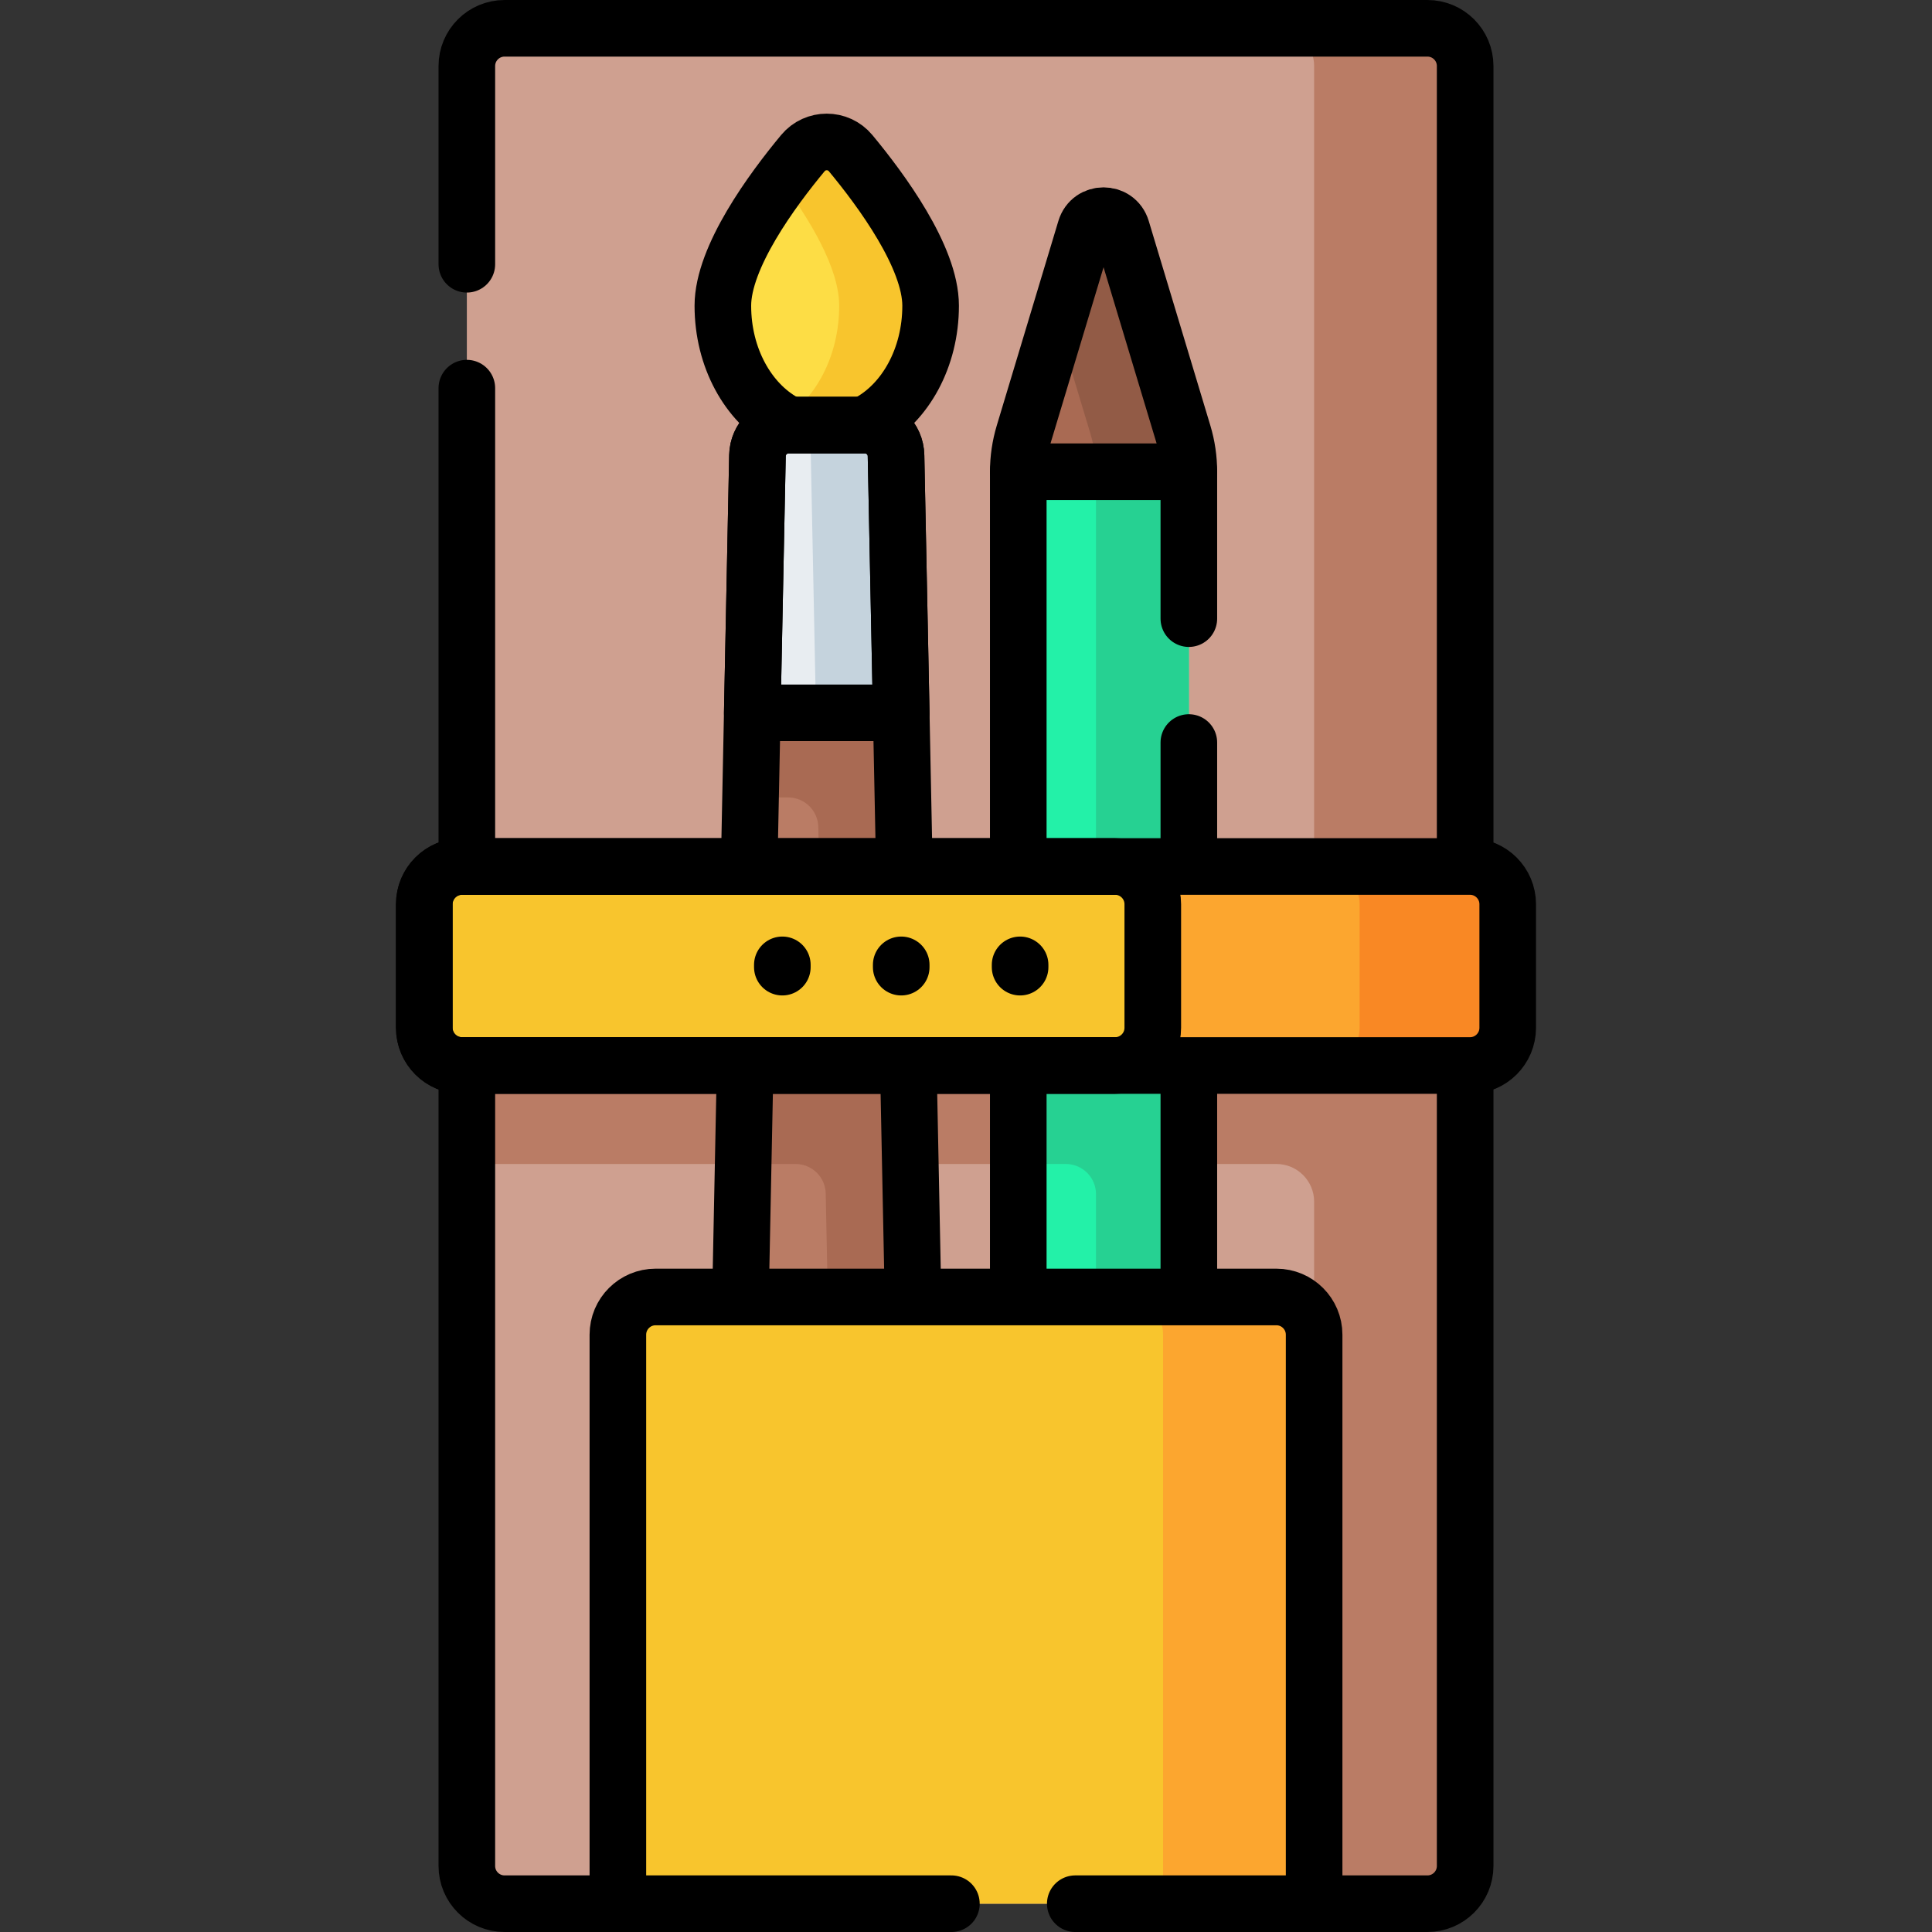
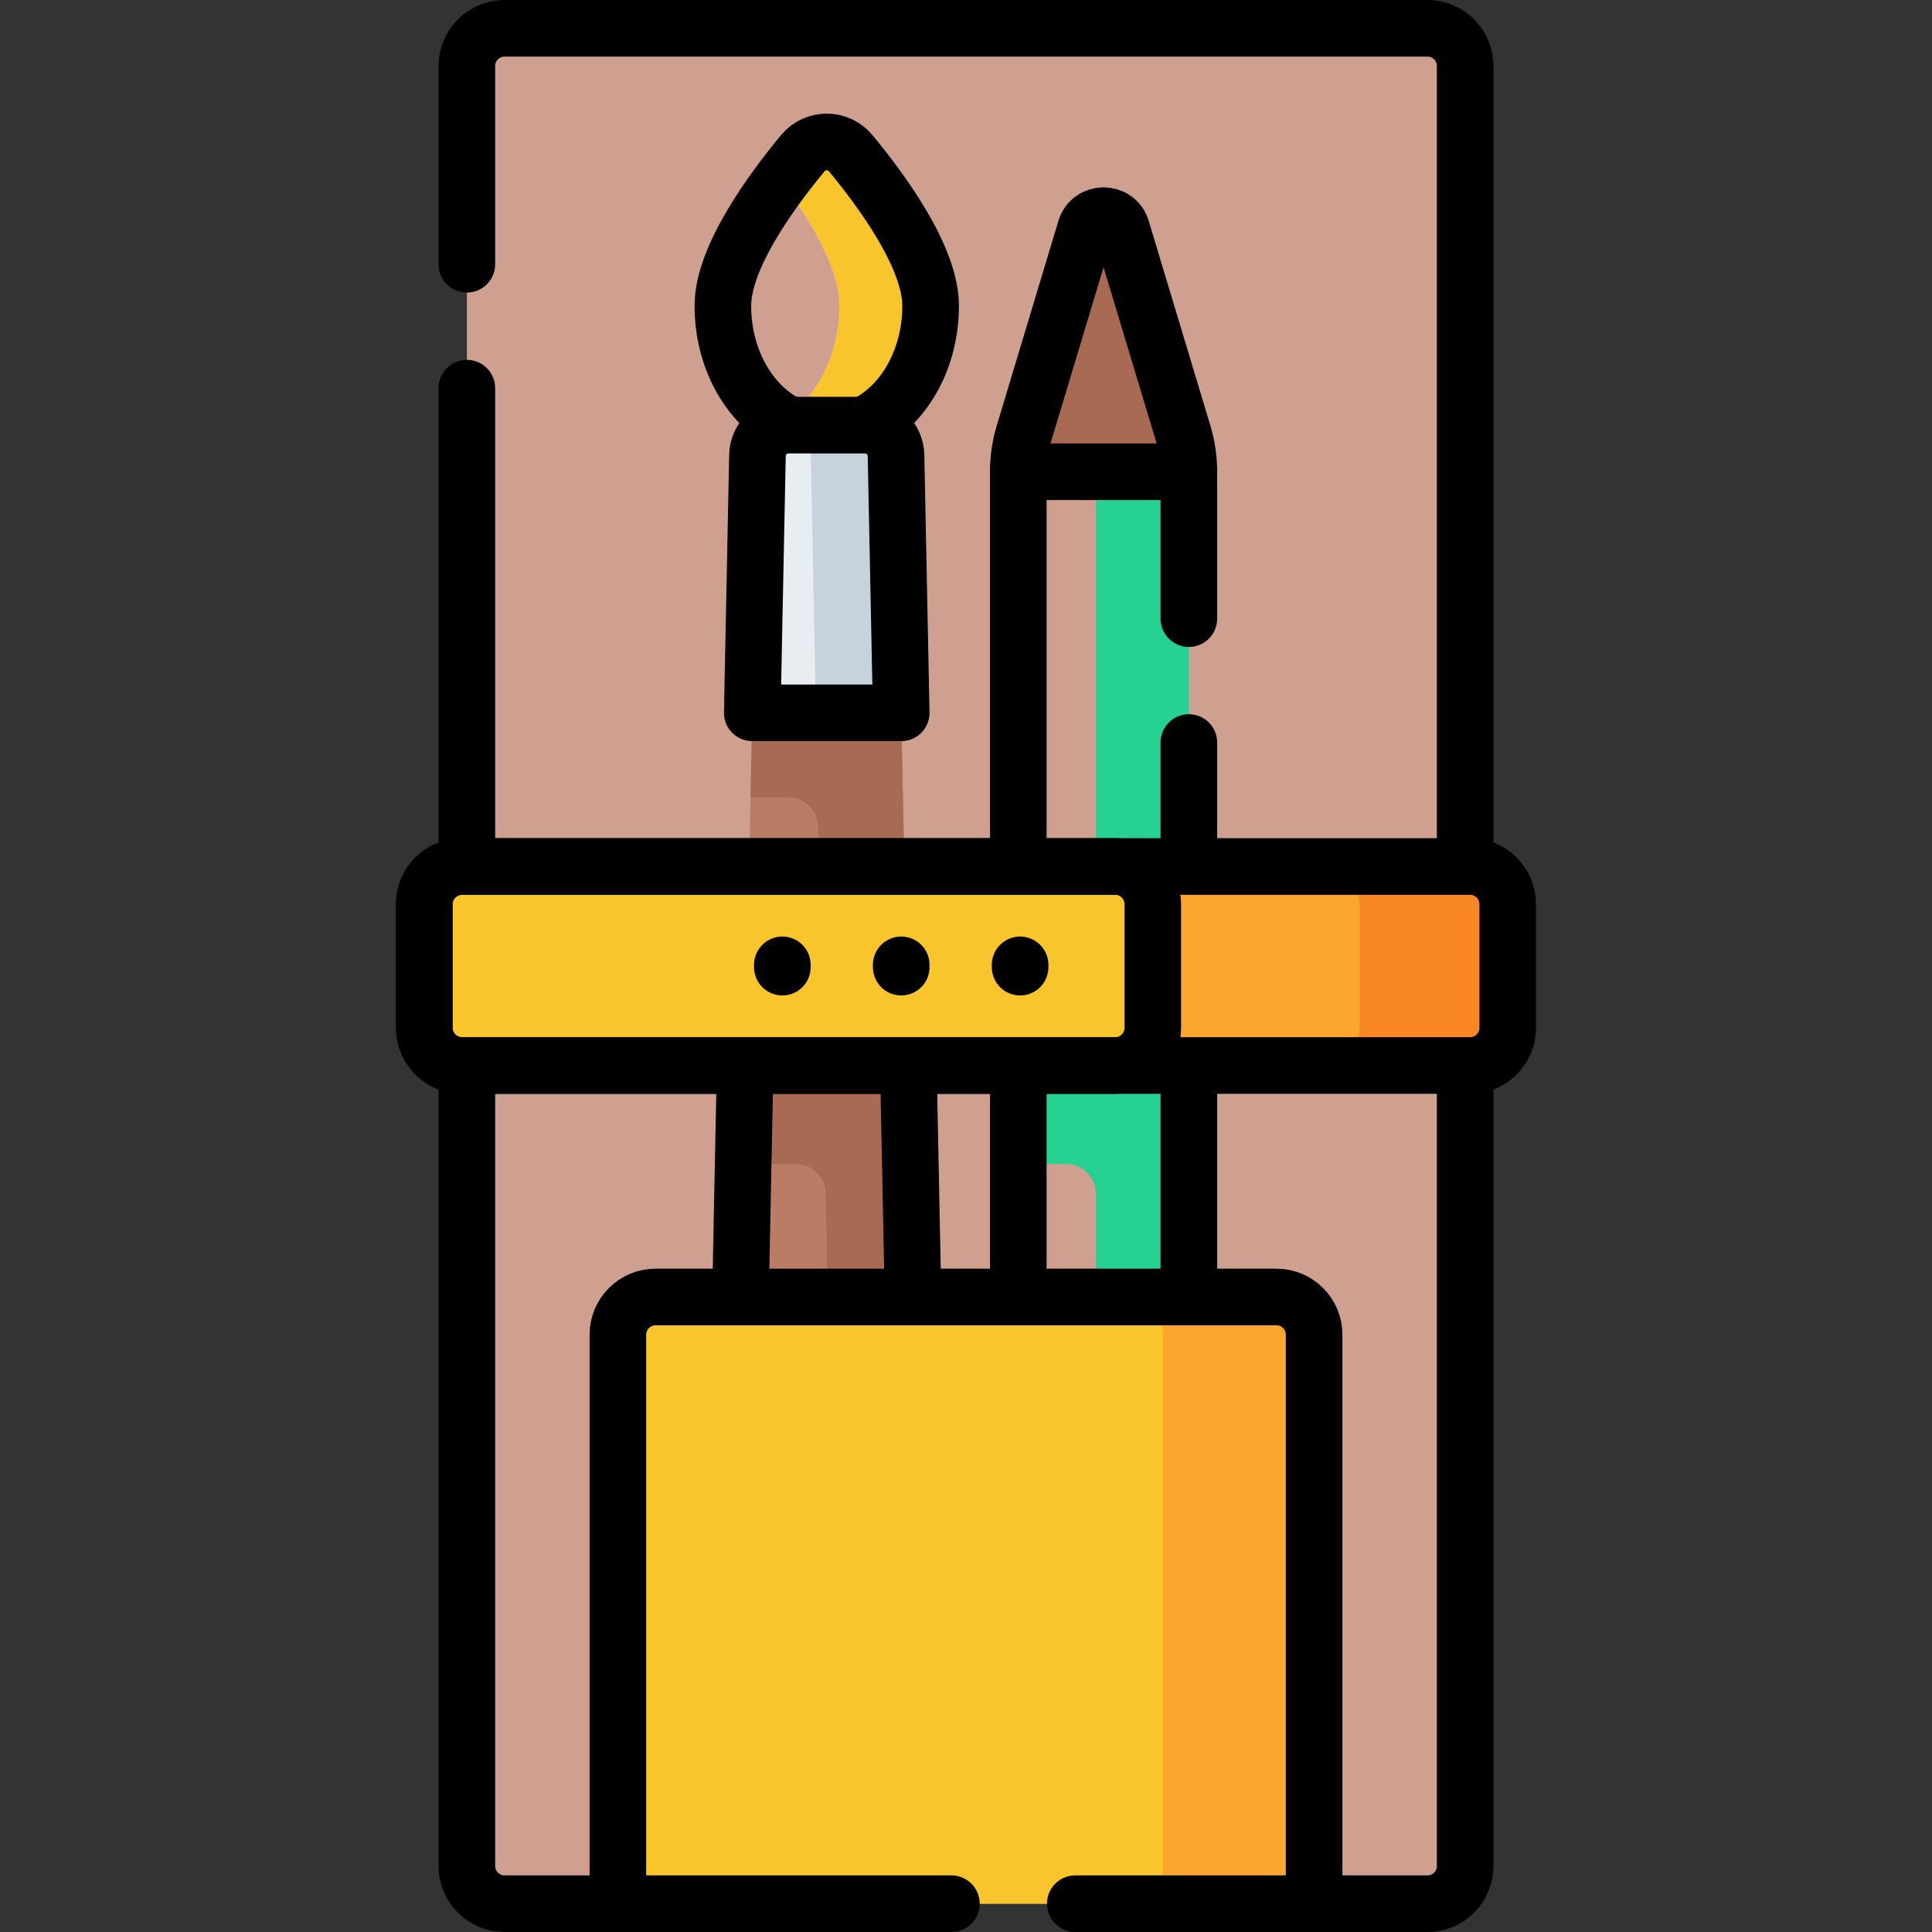
<svg xmlns="http://www.w3.org/2000/svg" version="1.1" id="Capa_1" x="0px" y="0px" viewBox="0 0 512 512" style="enable-background:new 0 0 512 512;" xml:space="preserve">
  <rect x="0" y="0" width="512" height="512" fill="#333333" stroke="none" />
  <g>
    <g>
      <g>
        <path style="fill:#CFA090;" d="M378.282,504.5H133.718c-5.523,0-10-4.477-10-10v-477c0-5.523,4.477-10,10-10h244.564&#10;&#09;&#09;&#09;&#09;c5.523,0,10,4.477,10,10v477C388.282,500.023,383.805,504.5,378.282,504.5z" />
-         <path style="fill:#BA7C65;" d="M388.28,17.5c0-5.523-4.477-10-10-10h-40.02c5.52,0,10,4.48,10,10v243.289H123.718v47.679H338.26&#10;&#09;&#09;&#09;&#09;c5.523,0,10,4.477,10,10V494.5c0,5.52-4.48,10-10,10h40.02c5.523,0,10-4.477,10-10V17.5z" />
        <g>
          <g>
-             <path style="fill:#23F1A8;" d="M315.057,362.16h-45.204V125.013c0-3.419,0.501-6.82,1.487-10.094l16.327-54.21&#10;&#09;&#09;&#09;&#09;&#09;&#09;c1.429-4.744,8.146-4.744,9.575,0l16.327,54.21c0.986,3.274,1.487,6.674,1.487,10.094V362.16z" />
-           </g>
+             </g>
          <path style="fill:#26D192;" d="M313.57,114.923l-16.33-54.21c-1.43-4.75-8.14-4.75-9.57,0l-7.51,24.95l8.81,29.26&#10;&#09;&#09;&#09;&#09;&#09;c0.98,3.27,1.48,6.67,1.48,10.09v135.776h-20.597v47.679h12.597c4.418,0,8,3.582,8,8v45.692h24.61V125.013&#10;&#09;&#09;&#09;&#09;&#09;C315.06,121.593,314.56,118.193,313.57,114.923z" />
          <g>
            <g>
              <path style="fill:#A96A53;" d="M269.853,125.013c0-3.419,0.501-6.82,1.487-10.094l16.327-54.21&#10;&#09;&#09;&#09;&#09;&#09;&#09;&#09;c1.429-4.744,8.146-4.744,9.575,0l16.327,54.21c0.986,3.274,1.487,6.674,1.487,10.094H269.853z" />
            </g>
-             <path style="fill:#925B46;" d="M315.06,125.013c0-3.42-0.5-6.82-1.49-10.09l-16.33-54.21c-1.43-4.75-8.14-4.75-9.57,0&#10;&#09;&#09;&#09;&#09;&#09;&#09;l-7.51,24.95l8.81,29.26c0.98,3.27,1.48,6.67,1.48,10.09H315.06z" />
          </g>
        </g>
      </g>
      <g>
-         <path style="fill:#FDDD45;" d="M246.624,81.024c0,18.713-12.325,33.883-27.529,33.883s-27.529-15.17-27.529-33.883&#10;&#09;&#09;&#09;&#09;c0-12.894,13.07-30.644,21.199-40.437c3.286-3.959,9.374-3.959,12.661,0C233.554,50.38,246.624,68.13,246.624,81.024z" />
        <path style="fill:#F8C52D;" d="M246.622,81.026c0,18.71-12.319,33.882-27.524,33.882c-4.345,0-8.46-1.237-12.113-3.447&#10;&#09;&#09;&#09;&#09;c9.128-5.525,15.411-17.077,15.411-30.435c0-10.109-8.023-23.195-15.411-33.099c2.028-2.729,4.024-5.22,5.78-7.339&#10;&#09;&#09;&#09;&#09;c3.29-3.958,9.375-3.958,12.657,0C233.552,50.376,246.622,68.13,246.622,81.026z" />
        <g>
          <g>
            <path style="fill:#BA7C65;" d="M243.757,433.015l-6.3-312.275c-0.091-4.488-3.755-8.079-8.244-8.079h-20.235&#10;&#09;&#09;&#09;&#09;&#09;&#09;c-4.489,0-8.154,3.591-8.244,8.079l-6.3,312.275H243.757z" />
            <path style="fill:#A96A53;" d="M243.757,433.015l-6.296-312.278c-0.091-4.486-3.76-8.073-8.246-8.073l-20.237-0.004&#10;&#09;&#09;&#09;&#09;&#09;&#09;c-4.489,0-8.154,3.591-8.244,8.079l-1.828,90.589h9.958c4.355,0,7.91,3.484,7.998,7.839l0.976,48.364h-20.066l-0.826,40.936&#10;&#09;&#09;&#09;&#09;&#09;&#09;h13.878c4.355,0,7.91,3.484,7.998,7.839l2.356,116.709H243.757z" />
          </g>
          <g>
            <path style="fill:#E8EDF1;" d="M238.832,188.908l-1.375-68.168c-0.091-4.488-3.755-8.079-8.244-8.079h-20.235&#10;&#09;&#09;&#09;&#09;&#09;&#09;c-4.489,0-8.154,3.591-8.244,8.079l-1.375,68.168H238.832z" />
            <path style="fill:#C5D3DD;" d="M237.457,120.741c-0.091-4.488-3.755-8.079-8.244-8.079h-20.232l-0.001,0.004&#10;&#09;&#09;&#09;&#09;&#09;&#09;c-0.076,0-0.151,0.006-0.226,0.007c-0.157,0.004-0.314,0.01-0.47,0.023c-0.112,0.009-0.222,0.022-0.332,0.036&#10;&#09;&#09;&#09;&#09;&#09;&#09;c-0.042,0.005-0.084,0.013-0.126,0.019c3.925,0.568,6.967,3.903,7.049,7.987l1.376,68.171h22.581L237.457,120.741z" />
          </g>
        </g>
      </g>
      <g>
        <path style="fill:#F8C52D;" d="M348.257,504.5H163.743V353.712c0-5.523,4.477-10,10-10h164.513c5.523,0,10,4.477,10,10V504.5z" />
        <path style="fill:#FCA62F;" d="M348.26,353.71V504.5h-40.03V353.71c0-5.52-4.48-10-10-10h40.03&#10;&#09;&#09;&#09;&#09;C343.78,343.71,348.26,348.19,348.26,353.71z" />
      </g>
      <g>
        <g>
          <path style="fill:#FCA62F;" d="M122.44,282.37H389.56c5.523,0,10-4.477,10-10v-32.74c0-5.523-4.477-10-10-10H122.44&#10;&#09;&#09;&#09;&#09;&#09;c-5.523,0-10,4.477-10,10v32.74C112.44,277.893,116.917,282.37,122.44,282.37z" />
          <path style="fill:#F98824;" d="M399.56,239.63v32.74c0,5.52-4.48,10-10,10h-39.25c5.52,0,10-4.48,10-10v-32.74&#10;&#09;&#09;&#09;&#09;&#09;c0-5.52-4.48-10-10-10h39.25C395.08,229.63,399.56,234.11,399.56,239.63z" />
        </g>
        <g>
          <path style="fill:#F8C52D;" d="M122.44,282.37h173.06c5.523,0,10-4.477,10-10v-32.74c0-5.523-4.477-10-10-10H122.44&#10;&#09;&#09;&#09;&#09;&#09;c-5.523,0-10,4.477-10,10v32.74C112.44,277.893,116.917,282.37,122.44,282.37z" />
        </g>
      </g>
    </g>
    <g>
      <g>
        <g>
          <g>
            <line style="fill:none;stroke:#000000;stroke-width:15;stroke-linecap:round;stroke-linejoin:round;stroke-miterlimit:10;" x1="315.057" y1="125.013" x2="269.853" y2="125.013" />
          </g>
          <g>
            <line style="fill:none;stroke:#000000;stroke-width:15;stroke-linecap:round;stroke-linejoin:round;stroke-miterlimit:10;" x1="315.057" y1="227.323" x2="315.057" y2="196.776" />
            <line style="fill:none;stroke:#000000;stroke-width:15;stroke-linecap:round;stroke-linejoin:round;stroke-miterlimit:10;" x1="315.057" y1="342.18" x2="315.057" y2="284.622" />
            <line style="fill:none;stroke:#000000;stroke-width:15;stroke-linecap:round;stroke-linejoin:round;stroke-miterlimit:10;" x1="269.853" y1="284.622" x2="269.853" y2="341.217" />
            <path style="fill:none;stroke:#000000;stroke-width:15;stroke-linecap:round;stroke-linejoin:round;stroke-miterlimit:10;" d="&#10;&#09;&#09;&#09;&#09;&#09;&#09;M315.057,163.946v-38.933c0-3.419-0.501-6.82-1.487-10.094l-16.327-54.21c-1.429-4.744-8.146-4.744-9.575,0l-16.327,54.21&#10;&#09;&#09;&#09;&#09;&#09;&#09;c-0.986,3.274-1.487,6.674-1.487,10.094v102.31" />
          </g>
        </g>
      </g>
      <g>
        <path style="fill:none;stroke:#000000;stroke-width:15;stroke-linecap:round;stroke-linejoin:round;stroke-miterlimit:10;" d="&#10;&#09;&#09;&#09;&#09;M230.298,111.973c9.619-5.283,16.326-17.148,16.326-30.949c0-12.894-13.07-30.644-21.199-40.437&#10;&#09;&#09;&#09;&#09;c-3.286-3.959-9.374-3.959-12.661,0c-8.129,9.792-21.199,27.543-21.199,40.437c0,13.801,6.708,25.667,16.326,30.949" />
        <g>
          <g>
            <line style="fill:none;stroke:#000000;stroke-width:15;stroke-linecap:round;stroke-linejoin:round;stroke-miterlimit:10;" x1="241.905" y1="341.217" x2="240.793" y2="286.079" />
            <line style="fill:none;stroke:#000000;stroke-width:15;stroke-linecap:round;stroke-linejoin:round;stroke-miterlimit:10;" x1="197.427" y1="284.622" x2="196.286" y2="341.217" />
-             <path style="fill:none;stroke:#000000;stroke-width:15;stroke-linecap:round;stroke-linejoin:round;stroke-miterlimit:10;" d="&#10;&#09;&#09;&#09;&#09;&#09;&#09;M239.607,227.323l-2.15-106.582c-0.091-4.488-3.755-8.079-8.244-8.079h-20.235c-4.489,0-8.154,3.591-8.244,8.079l-2.15,106.574&#10;&#09;&#09;&#09;&#09;&#09;&#09;" />
          </g>
          <g>
            <path style="fill:none;stroke:#000000;stroke-width:15;stroke-linecap:round;stroke-linejoin:round;stroke-miterlimit:10;" d="&#10;&#09;&#09;&#09;&#09;&#09;&#09;M238.832,188.908l-1.375-68.168c-0.091-4.488-3.755-8.079-8.244-8.079h-20.235c-4.489,0-8.154,3.591-8.244,8.079l-1.375,68.168&#10;&#09;&#09;&#09;&#09;&#09;&#09;H238.832z" />
          </g>
        </g>
      </g>
      <g>
        <path style="fill:none;stroke:#000000;stroke-width:15;stroke-linecap:round;stroke-linejoin:round;stroke-miterlimit:10;" d="&#10;&#09;&#09;&#09;&#09;M163.743,504.5V353.712c0-5.523,4.477-10,10-10h164.513c5.523,0,10,4.477,10,10V504.5" />
        <path style="fill:none;stroke:#000000;stroke-width:15;stroke-linecap:round;stroke-linejoin:round;stroke-miterlimit:10;" d="&#10;&#09;&#09;&#09;&#09;M388.282,227.323V17.5c0-5.523-4.477-10-10-10H133.718c-5.523,0-10,4.477-10,10v52.533" />
        <path style="fill:none;stroke:#000000;stroke-width:15;stroke-linecap:round;stroke-linejoin:round;stroke-miterlimit:10;" d="&#10;&#09;&#09;&#09;&#09;M284.96,504.5h93.322c5.523,0,10-4.477,10-10V284.622" />
        <path style="fill:none;stroke:#000000;stroke-width:15;stroke-linecap:round;stroke-linejoin:round;stroke-miterlimit:10;" d="&#10;&#09;&#09;&#09;&#09;M123.718,284.622V494.5c0,5.523,4.477,10,10,10h118.411" />
        <line style="fill:none;stroke:#000000;stroke-width:15;stroke-linecap:round;stroke-linejoin:round;stroke-miterlimit:10;" x1="123.718" y1="102.864" x2="123.718" y2="227.323" />
      </g>
      <g>
        <g>
          <path style="fill:none;stroke:#000000;stroke-width:15;stroke-linecap:round;stroke-linejoin:round;stroke-miterlimit:10;" d="&#10;&#09;&#09;&#09;&#09;&#09;M122.44,282.37H389.56c5.523,0,10-4.477,10-10v-32.74c0-5.523-4.477-10-10-10H122.44c-5.523,0-10,4.477-10,10v32.74&#10;&#09;&#09;&#09;&#09;&#09;C112.44,277.893,116.917,282.37,122.44,282.37z" />
        </g>
        <g>
          <path style="fill:none;stroke:#000000;stroke-width:15;stroke-linecap:round;stroke-linejoin:round;stroke-miterlimit:10;" d="&#10;&#09;&#09;&#09;&#09;&#09;M122.44,282.37h173.06c5.523,0,10-4.477,10-10v-32.74c0-5.523-4.477-10-10-10H122.44c-5.523,0-10,4.477-10,10v32.74&#10;&#09;&#09;&#09;&#09;&#09;C112.44,277.893,116.917,282.37,122.44,282.37z" />
        </g>
      </g>
      <g>
        <g>
          <line style="fill:none;stroke:#000000;stroke-width:15;stroke-linecap:round;stroke-linejoin:round;stroke-miterlimit:10;" x1="270.337" y1="255.695" x2="270.337" y2="256.305" />
        </g>
        <g>
          <line style="fill:none;stroke:#000000;stroke-width:15;stroke-linecap:round;stroke-linejoin:round;stroke-miterlimit:10;" x1="238.832" y1="255.695" x2="238.832" y2="256.305" />
        </g>
        <g>
          <line style="fill:none;stroke:#000000;stroke-width:15;stroke-linecap:round;stroke-linejoin:round;stroke-miterlimit:10;" x1="207.328" y1="255.695" x2="207.328" y2="256.305" />
        </g>
      </g>
    </g>
  </g>
  <g> </g>
  <g> </g>
  <g> </g>
  <g> </g>
  <g> </g>
  <g> </g>
  <g> </g>
  <g> </g>
  <g> </g>
  <g> </g>
  <g> </g>
  <g> </g>
  <g> </g>
  <g> </g>
  <g> </g>
</svg>